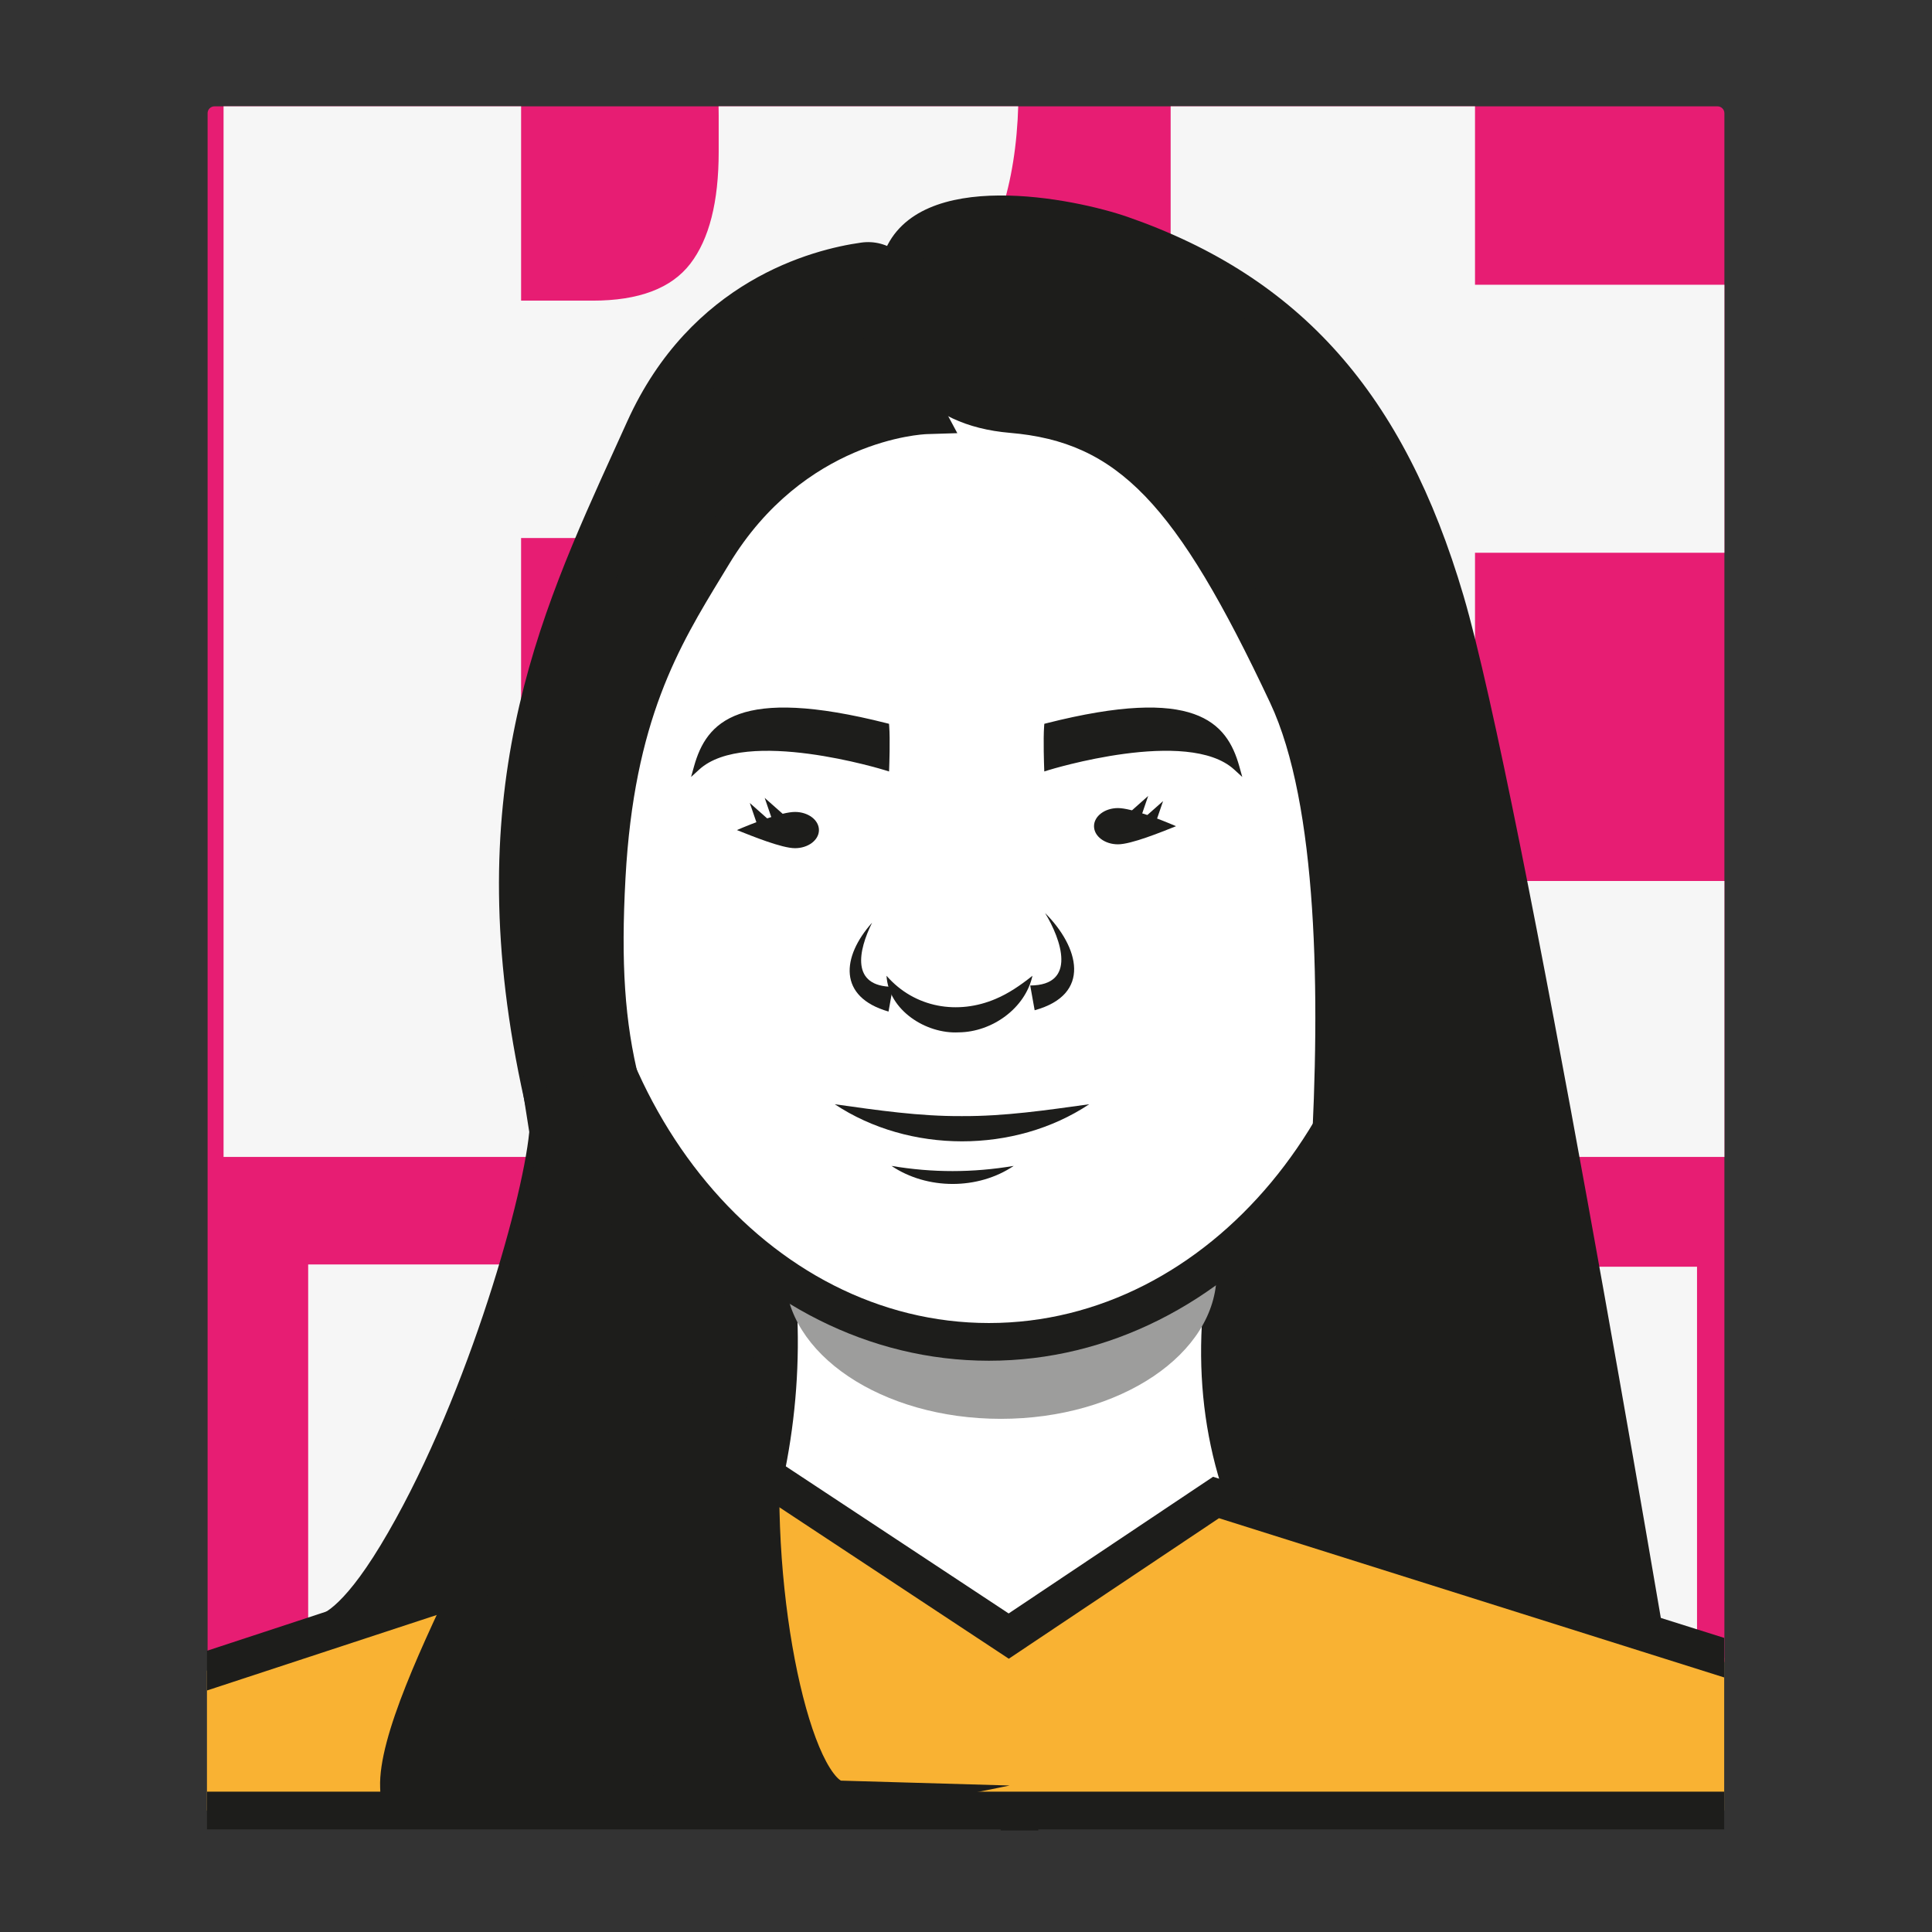
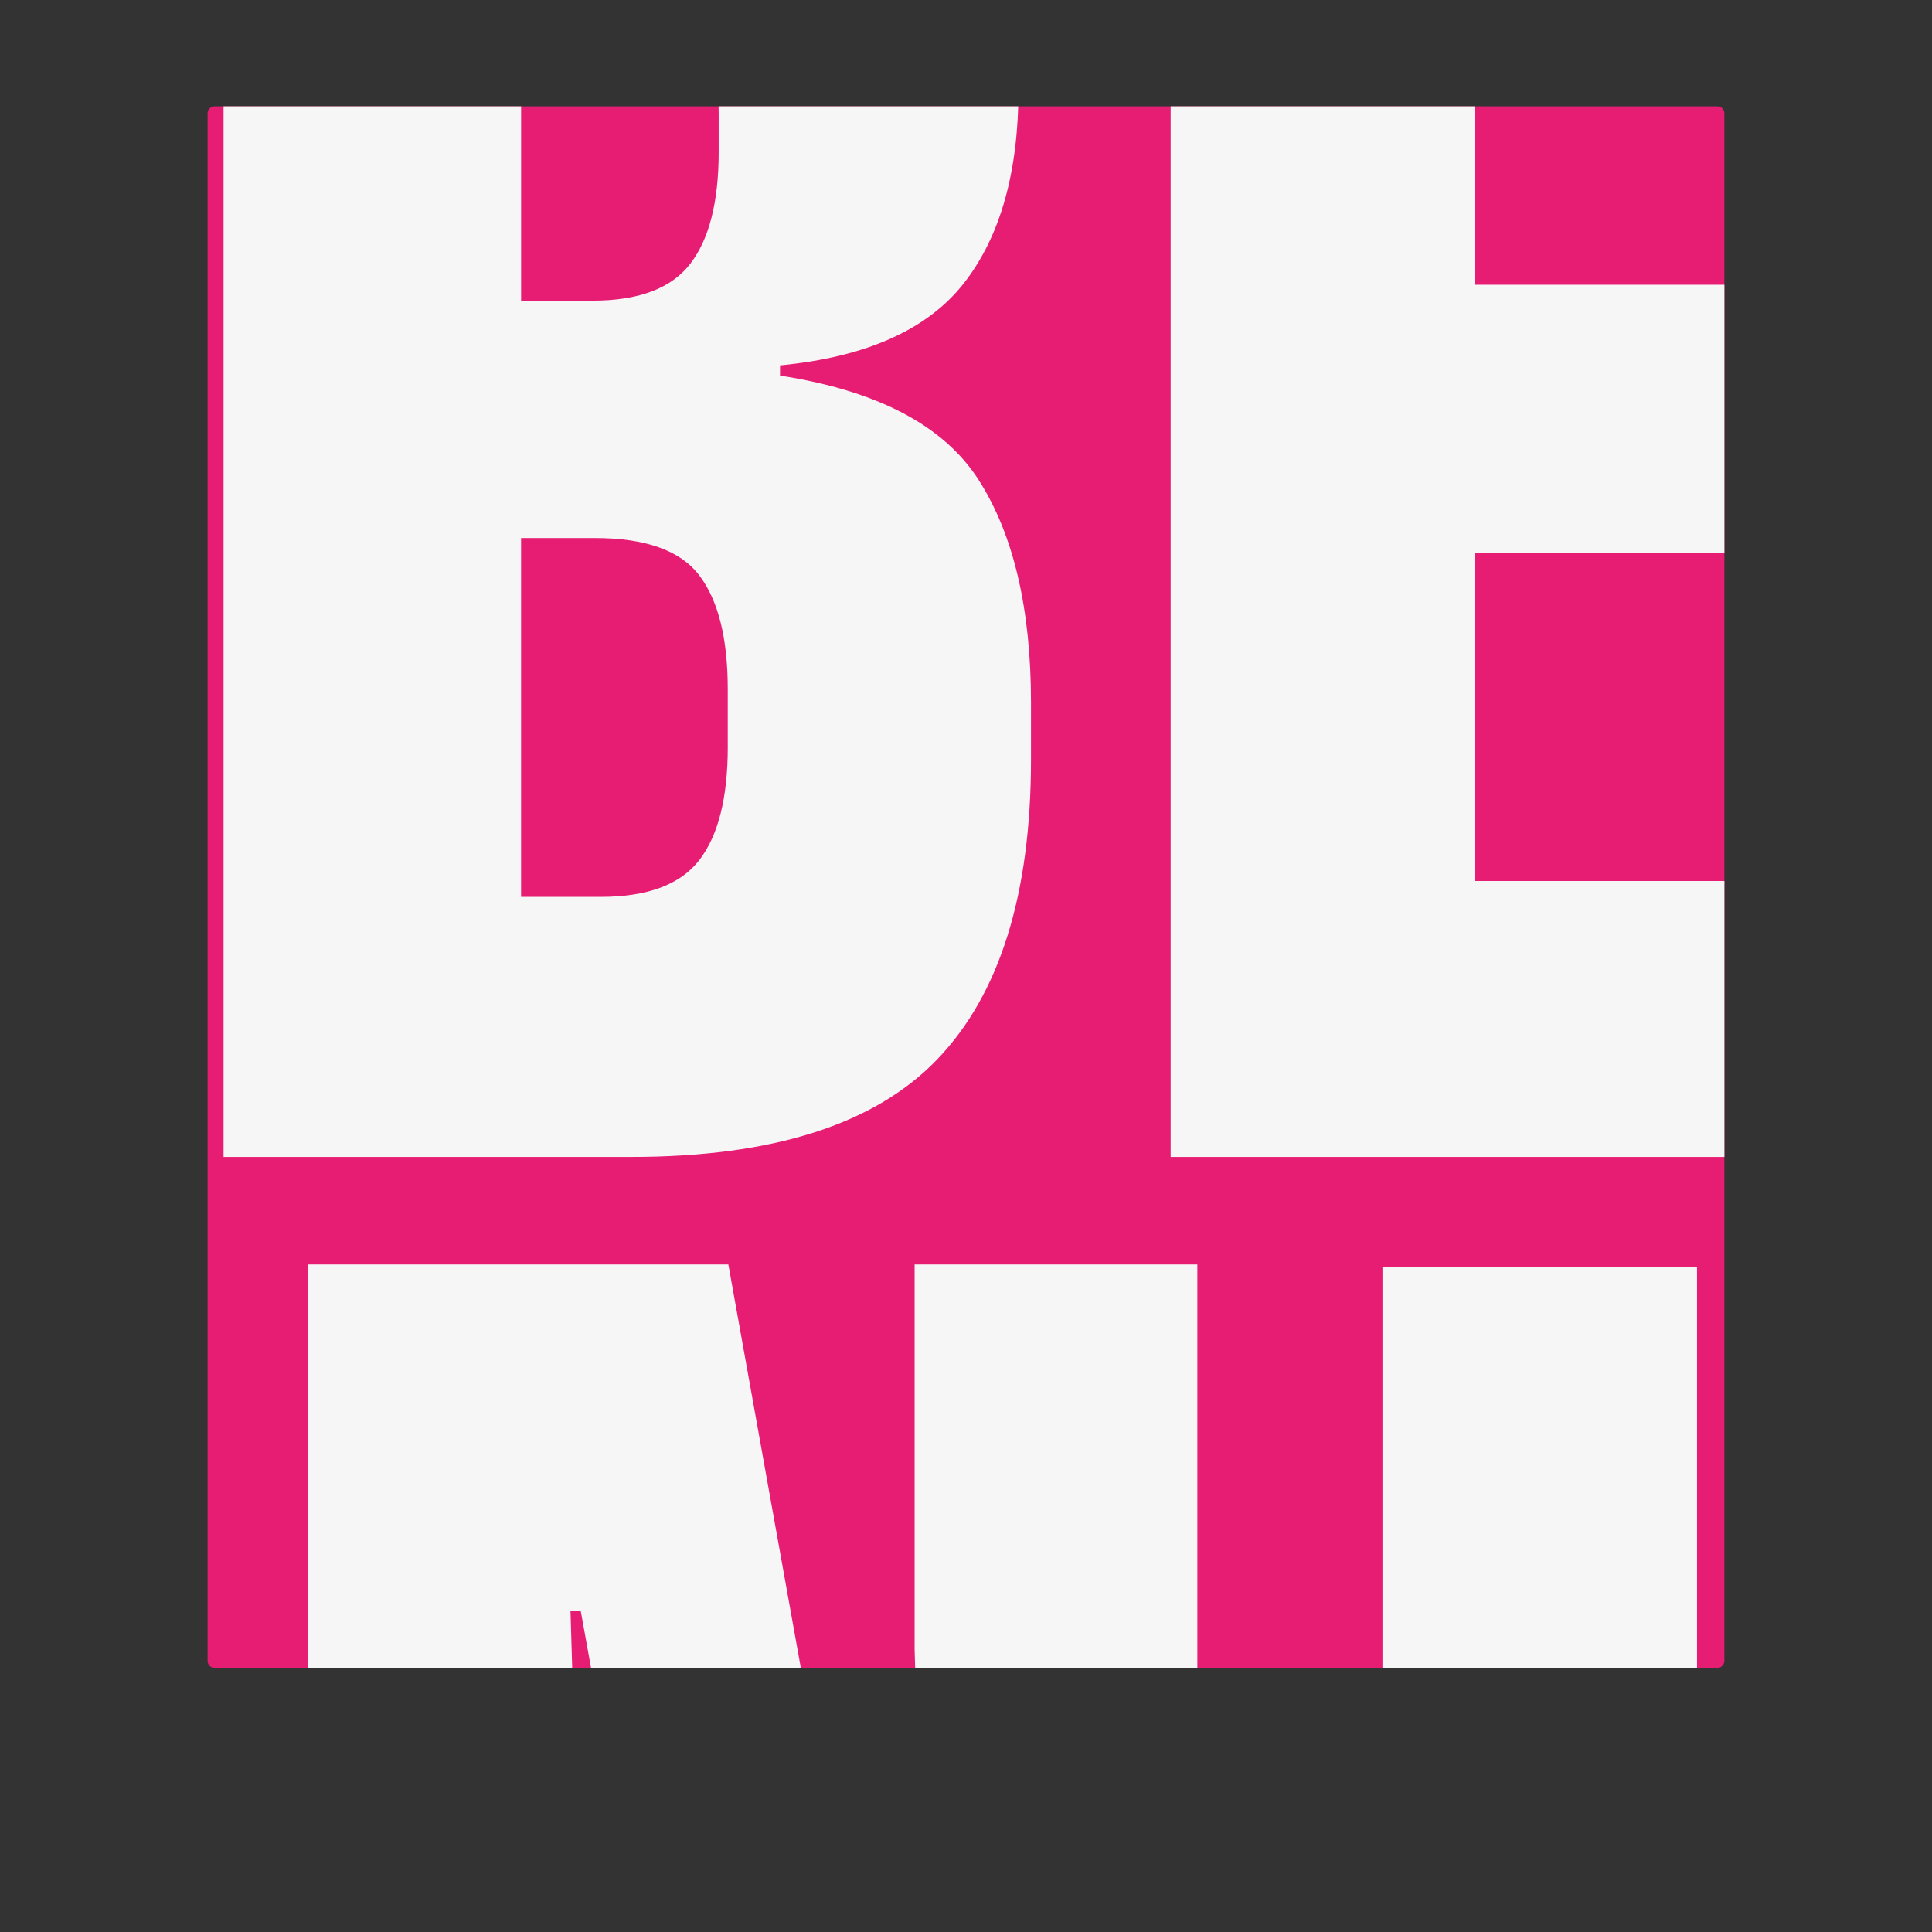
<svg xmlns="http://www.w3.org/2000/svg" xmlns:xlink="http://www.w3.org/1999/xlink" version="1.1" id="Capa_1" x="0px" y="0px" viewBox="0 0 1080 1080" style="enable-background:new 0 0 1080 1080;" xml:space="preserve">
  <rect x="0" y="0" width="1080" height="1080" fill="#333333" stroke="none" />
  <style type="text/css">
	.st0{fill:url(#SVGID_1_);}
	.st1{clip-path:url(#SVGID_00000124847310536439408590000001235254484512457609_);}
	.st2{fill:#F6F6F6;}
	
		.st3{clip-path:url(#SVGID_00000009588586926041930840000002666137987237804685_);fill:#FFFFFF;stroke:#1D1D1B;stroke-width:5.422;stroke-miterlimit:10;}
	.st4{clip-path:url(#SVGID_00000009588586926041930840000002666137987237804685_);fill:#C6C6C6;}
	
		.st5{clip-path:url(#SVGID_00000009588586926041930840000002666137987237804685_);fill:#575756;stroke:#1D1D1B;stroke-width:5.847;stroke-miterlimit:10;}
	.st6{clip-path:url(#SVGID_00000009588586926041930840000002666137987237804685_);}
	.st7{fill:#FFFFFF;stroke:#1D1D1B;stroke-width:5.847;stroke-miterlimit:10;}
	.st8{fill:#1D1D1B;stroke:#1D1D1B;stroke-width:5.847;stroke-miterlimit:10;}
	.st9{fill:#FFFFFF;stroke:#1D1D1B;stroke-width:5.576;stroke-miterlimit:10;}
	.st10{fill:none;stroke:#1D1D1B;stroke-width:3.898;stroke-miterlimit:10;}
	.st11{fill:#1D1D1B;}
	.st12{fill:none;stroke:#1D1D1B;stroke-width:5.847;stroke-miterlimit:10;}
	.st13{fill:#FCD300;}
	.st14{fill:none;stroke:#EA5B0C;stroke-width:0.684;stroke-miterlimit:10;}
	.st15{fill:url(#SVGID_00000057111683889716501850000001214166251269362874_);}
	.st16{opacity:0.45;}
	.st17{clip-path:url(#SVGID_00000087387358658131549300000015086058831967410342_);}
	.st18{clip-path:url(#SVGID_00000029006951385391932200000004844861720954107051_);}
	.st19{fill:#C6C6C6;}
	.st20{fill:#1D1D1B;stroke:#1D1D1B;stroke-width:1.949;stroke-miterlimit:10;}
	.st21{fill:#FFFFFF;}
	.st22{clip-path:url(#SVGID_00000029006951385391932200000004844861720954107051_);fill:#36A9E1;}
	.st23{clip-path:url(#SVGID_00000029006951385391932200000004844861720954107051_);fill:#7FCFEF;}
	
		.st24{clip-path:url(#SVGID_00000029006951385391932200000004844861720954107051_);fill:none;stroke:#1D1D1B;stroke-width:5.847;stroke-miterlimit:10;}
	.st25{fill:none;stroke:#FFDE00;stroke-width:0.684;stroke-miterlimit:10;}
	.st26{fill:#95C11F;}
	.st27{clip-path:url(#SVGID_00000139975493077793720290000017206572607812845697_);}
	.st28{clip-path:url(#SVGID_00000093171889924720854220000005852680060016391824_);}
	.st29{fill:#FFFFFF;stroke:#1D1D1B;stroke-width:3.898;stroke-miterlimit:10;}
	.st30{fill:none;stroke:#1D1D1B;stroke-width:5.067;stroke-miterlimit:10;}
	.st31{fill:none;stroke:#1D1D1B;stroke-width:0.974;stroke-miterlimit:10;}
	
		.st32{clip-path:url(#SVGID_00000093171889924720854220000005852680060016391824_);fill:#1D1D1B;stroke:#1D1D1B;stroke-width:5.847;stroke-miterlimit:10;}
	
		.st33{clip-path:url(#SVGID_00000093171889924720854220000005852680060016391824_);fill:#DADADA;stroke:#1D1D1B;stroke-width:5.847;stroke-miterlimit:10;}
	
		.st34{clip-path:url(#SVGID_00000093171889924720854220000005852680060016391824_);fill:none;stroke:#1D1D1B;stroke-width:3.898;stroke-miterlimit:10;}
	.st35{fill:#E30613;}
	.st36{clip-path:url(#SVGID_00000176742626974877210720000004216716624473754765_);}
	.st37{clip-path:url(#SVGID_00000180333993170893133390000010723966384296309392_);}
	
		.st38{clip-path:url(#SVGID_00000180333993170893133390000010723966384296309392_);fill:#CA9E67;stroke:#1D1D1B;stroke-width:5.847;stroke-miterlimit:10;}
	
		.st39{clip-path:url(#SVGID_00000180333993170893133390000010723966384296309392_);fill:none;stroke:#1D1D1B;stroke-width:5.847;stroke-miterlimit:10;}
	.st40{fill:none;stroke:#E30613;stroke-width:0.684;stroke-miterlimit:10;}
	.st41{fill:#E71D73;}
	.st42{clip-path:url(#SVGID_00000012443682467696257420000013163309741468301241_);}
	
		.st43{clip-path:url(#SVGID_00000029727576625983917930000007028542246801377199_);fill:#1D1D1B;stroke:#1D1D1B;stroke-width:5.847;stroke-miterlimit:10;}
	
		.st44{clip-path:url(#SVGID_00000029727576625983917930000007028542246801377199_);fill:none;stroke:#1D1D1B;stroke-width:5.847;stroke-miterlimit:10;}
	.st45{clip-path:url(#SVGID_00000029727576625983917930000007028542246801377199_);}
	.st46{fill:#9D9D9C;}
	.st47{fill:#1D1D1B;stroke:#1D1D1B;stroke-width:0.974;stroke-miterlimit:10;}
	
		.st48{clip-path:url(#SVGID_00000029727576625983917930000007028542246801377199_);fill:#F9B233;stroke:#1D1D1B;stroke-width:5.847;stroke-miterlimit:10;}
	.st49{fill:none;stroke:#E71D73;stroke-width:0.684;stroke-miterlimit:10;}
	.st50{fill:#009FE3;}
	.st51{opacity:0.7;}
	.st52{clip-path:url(#SVGID_00000045583136879458865180000005045198730056499879_);}
	
		.st53{clip-path:url(#SVGID_00000036972421159395951460000001473636475682819506_);fill:none;stroke:#1D1D1B;stroke-width:5.847;stroke-miterlimit:10;}
	
		.st54{clip-path:url(#SVGID_00000036972421159395951460000001473636475682819506_);fill:#FFFFFF;stroke:#1D1D1B;stroke-width:5.847;stroke-miterlimit:10;}
	.st55{clip-path:url(#SVGID_00000036972421159395951460000001473636475682819506_);fill:#C6C6C6;}
	
		.st56{clip-path:url(#SVGID_00000036972421159395951460000001473636475682819506_);fill:#1D1D1B;stroke:#1D1D1B;stroke-width:5.847;stroke-miterlimit:10;}
	.st57{clip-path:url(#SVGID_00000036972421159395951460000001473636475682819506_);}
	.st58{clip-path:url(#SVGID_00000036972421159395951460000001473636475682819506_);fill:#1D1D1B;}
	
		.st59{clip-path:url(#SVGID_00000036972421159395951460000001473636475682819506_);fill:#006633;stroke:#1D1D1B;stroke-width:5.847;stroke-miterlimit:10;}
	.st60{fill:none;stroke:#009FE3;stroke-width:0.684;stroke-miterlimit:10;}
	.st61{fill:#CA9E67;}
	.st62{clip-path:url(#SVGID_00000143581987282661330610000014062258320573498505_);}
	.st63{clip-path:url(#SVGID_00000088109365404169061280000006646088742324657808_);}
	.st64{fill:#3C3C3B;stroke:#1D1D1B;stroke-width:5.847;stroke-miterlimit:10;}
	.st65{fill:none;stroke:#CA9E67;stroke-width:0.684;stroke-miterlimit:10;}
	.st66{fill:#EDBDDB;}
	.st67{clip-path:url(#SVGID_00000129890056292835400930000018296177526814788284_);}
	
		.st68{clip-path:url(#SVGID_00000170997274541517436290000010263726396464680090_);fill:none;stroke:#1D1D1B;stroke-width:5.847;stroke-miterlimit:10;}
	.st69{clip-path:url(#SVGID_00000170997274541517436290000010263726396464680090_);}
	.st70{fill:none;stroke:#FFDE00;stroke-width:5.847;stroke-miterlimit:10;}
	.st71{fill:#1D1D1B;stroke:#1D1D1B;stroke-width:3.898;stroke-miterlimit:10;}
	
		.st72{clip-path:url(#SVGID_00000170997274541517436290000010263726396464680090_);fill:#FFDE00;stroke:#1D1D1B;stroke-width:5.847;stroke-miterlimit:10;}
	
		.st73{clip-path:url(#SVGID_00000170997274541517436290000010263726396464680090_);fill:#1D1D1B;stroke:#1D1D1B;stroke-width:5.847;stroke-miterlimit:10;}
	.st74{clip-path:url(#SVGID_00000110454419765258162400000001851566102642094217_);}
	.st75{fill:#CCCCCC;}
	.st76{clip-path:url(#SVGID_00000171718517773967575940000012974352482492748196_);}
	.st77{fill:#36A9E1;}
	.st78{clip-path:url(#SVGID_00000124142550110054452170000012414770658734046634_);}
	.st79{clip-path:url(#SVGID_00000112596259888028591250000000737095226586399619_);}
	.st80{clip-path:url(#SVGID_00000112596259888028591250000000737095226586399619_);fill:#C6C6C6;}
	.st81{fill:#575756;}
	.st82{clip-path:url(#SVGID_00000105423866560745263740000012665267535680764307_);}
	.st83{clip-path:url(#SVGID_00000105423866560745263740000012665267535680764307_);fill:#C6C6C6;}
	.st84{fill:#B3B3B3;}
	.st85{clip-path:url(#SVGID_00000162312556419004808930000008806798460260979844_);}
	.st86{clip-path:url(#SVGID_00000165193150654167602220000011398441747219758510_);}
	.st87{clip-path:url(#SVGID_00000018937008705191825730000009496045341858662839_);fill:#F9B233;}
	.st88{clip-path:url(#SVGID_00000018937008705191825730000009496045341858662839_);fill:#F9B332;}
	.st89{clip-path:url(#SVGID_00000018937008705191825730000009496045341858662839_);fill:#F9B331;}
	.st90{clip-path:url(#SVGID_00000018937008705191825730000009496045341858662839_);fill:#F9B430;}
	.st91{clip-path:url(#SVGID_00000018937008705191825730000009496045341858662839_);fill:#F9B52F;}
	.st92{clip-path:url(#SVGID_00000018937008705191825730000009496045341858662839_);fill:#F9B52E;}
	.st93{clip-path:url(#SVGID_00000018937008705191825730000009496045341858662839_);fill:#F9B62D;}
	.st94{clip-path:url(#SVGID_00000018937008705191825730000009496045341858662839_);fill:#F9B72C;}
	.st95{clip-path:url(#SVGID_00000018937008705191825730000009496045341858662839_);fill:#F9B72B;}
	.st96{clip-path:url(#SVGID_00000018937008705191825730000009496045341858662839_);fill:#FAB82A;}
	.st97{clip-path:url(#SVGID_00000018937008705191825730000009496045341858662839_);fill:#FAB929;}
	.st98{clip-path:url(#SVGID_00000018937008705191825730000009496045341858662839_);fill:#FAB928;}
	.st99{clip-path:url(#SVGID_00000018937008705191825730000009496045341858662839_);fill:#FABA27;}
	.st100{clip-path:url(#SVGID_00000018937008705191825730000009496045341858662839_);fill:#FABB26;}
	.st101{clip-path:url(#SVGID_00000018937008705191825730000009496045341858662839_);fill:#FABB25;}
	.st102{clip-path:url(#SVGID_00000018937008705191825730000009496045341858662839_);fill:#FABC24;}
	.st103{clip-path:url(#SVGID_00000018937008705191825730000009496045341858662839_);fill:#FABD23;}
	.st104{clip-path:url(#SVGID_00000018937008705191825730000009496045341858662839_);fill:#FABD22;}
	.st105{clip-path:url(#SVGID_00000018937008705191825730000009496045341858662839_);fill:#FABE21;}
	.st106{clip-path:url(#SVGID_00000018937008705191825730000009496045341858662839_);fill:#FABF20;}
	.st107{clip-path:url(#SVGID_00000018937008705191825730000009496045341858662839_);fill:#FABF1F;}
	.st108{clip-path:url(#SVGID_00000018937008705191825730000009496045341858662839_);fill:#FAC01E;}
	.st109{clip-path:url(#SVGID_00000018937008705191825730000009496045341858662839_);fill:#FAC11D;}
	.st110{clip-path:url(#SVGID_00000018937008705191825730000009496045341858662839_);fill:#FAC11C;}
	.st111{clip-path:url(#SVGID_00000018937008705191825730000009496045341858662839_);fill:#FAC21B;}
	.st112{clip-path:url(#SVGID_00000018937008705191825730000009496045341858662839_);fill:#FBC31A;}
	.st113{clip-path:url(#SVGID_00000018937008705191825730000009496045341858662839_);fill:#FBC318;}
	.st114{clip-path:url(#SVGID_00000018937008705191825730000009496045341858662839_);fill:#FBC417;}
	.st115{clip-path:url(#SVGID_00000018937008705191825730000009496045341858662839_);fill:#FBC416;}
	.st116{clip-path:url(#SVGID_00000018937008705191825730000009496045341858662839_);fill:#FBC515;}
	.st117{clip-path:url(#SVGID_00000018937008705191825730000009496045341858662839_);fill:#FBC614;}
	.st118{clip-path:url(#SVGID_00000018937008705191825730000009496045341858662839_);fill:#FBC613;}
	.st119{clip-path:url(#SVGID_00000018937008705191825730000009496045341858662839_);fill:#FBC712;}
	.st120{clip-path:url(#SVGID_00000018937008705191825730000009496045341858662839_);fill:#FBC811;}
	.st121{clip-path:url(#SVGID_00000018937008705191825730000009496045341858662839_);fill:#FBC810;}
	.st122{clip-path:url(#SVGID_00000018937008705191825730000009496045341858662839_);fill:#FBC90F;}
	.st123{clip-path:url(#SVGID_00000018937008705191825730000009496045341858662839_);fill:#FBCA0E;}
	.st124{clip-path:url(#SVGID_00000018937008705191825730000009496045341858662839_);fill:#FBCA0D;}
	.st125{clip-path:url(#SVGID_00000018937008705191825730000009496045341858662839_);fill:#FBCB0C;}
	.st126{clip-path:url(#SVGID_00000018937008705191825730000009496045341858662839_);fill:#FBCC0B;}
	.st127{clip-path:url(#SVGID_00000018937008705191825730000009496045341858662839_);fill:#FBCC0A;}
	.st128{clip-path:url(#SVGID_00000018937008705191825730000009496045341858662839_);fill:#FBCD09;}
	.st129{clip-path:url(#SVGID_00000018937008705191825730000009496045341858662839_);fill:#FCCE08;}
	.st130{clip-path:url(#SVGID_00000018937008705191825730000009496045341858662839_);fill:#FCCE07;}
	.st131{clip-path:url(#SVGID_00000018937008705191825730000009496045341858662839_);fill:#FCCF06;}
	.st132{clip-path:url(#SVGID_00000018937008705191825730000009496045341858662839_);fill:#FCD005;}
	.st133{clip-path:url(#SVGID_00000018937008705191825730000009496045341858662839_);fill:#FCD004;}
	.st134{clip-path:url(#SVGID_00000018937008705191825730000009496045341858662839_);fill:#FCD103;}
	.st135{clip-path:url(#SVGID_00000018937008705191825730000009496045341858662839_);fill:#FCD202;}
	.st136{clip-path:url(#SVGID_00000018937008705191825730000009496045341858662839_);fill:#FCD201;}
	.st137{clip-path:url(#SVGID_00000018937008705191825730000009496045341858662839_);fill:#FCD300;}
	.st138{clip-path:url(#SVGID_00000105403968323030451220000001383591526858825877_);}
	.st139{clip-path:url(#SVGID_00000076599691940930839540000010808899561385119908_);}
	.st140{fill:#7FCFEF;}
	.st141{clip-path:url(#SVGID_00000158021506975033788820000018131447720469068204_);}
	.st142{clip-path:url(#SVGID_00000013902470870449519850000017223327718575581316_);}
	.st143{clip-path:url(#SVGID_00000111164982725431315800000005536196948030968710_);}
	.st144{clip-path:url(#SVGID_00000011740382698107668660000012419877457003012741_);}
	.st145{clip-path:url(#SVGID_00000087386164785082176970000014630762084804464558_);}
	.st146{clip-path:url(#SVGID_00000130644477187089031880000003239482554352360893_);}
	.st147{fill:#F9B233;}
	.st148{clip-path:url(#SVGID_00000018230669228353257850000000288778578665584045_);}
	.st149{clip-path:url(#SVGID_00000138540579579875187630000017693940368760584116_);}
	.st150{fill:#006633;}
	.st151{clip-path:url(#SVGID_00000168822065462549979660000013726405992211638147_);}
	.st152{clip-path:url(#SVGID_00000044856265891885454740000013982762200562837939_);}
	.st153{clip-path:url(#SVGID_00000051366667022330306560000005463512531406263222_);}
	.st154{fill:#808080;}
	.st155{clip-path:url(#SVGID_00000071559627590137160200000003396054629813157764_);}
	.st156{clip-path:url(#SVGID_00000067206407298233562910000011686215459609069467_);}
	.st157{clip-path:url(#SVGID_00000170260848084740123630000017212949903895623590_);}
	.st158{fill:#3C3C3B;}
	.st159{clip-path:url(#SVGID_00000048469826841435797720000014201196526441255613_);}
	.st160{clip-path:url(#SVGID_00000070085001340330755300000010580562184031234222_);}
	.st161{clip-path:url(#SVGID_00000061429306560306890900000014889382736692312221_);}
	.st162{fill:#FFDE00;}
	.st163{fill:#1D1D1B;stroke:#1D1D1B;stroke-width:6.049;stroke-miterlimit:10;}
	.st164{fill:#1D1D1B;stroke:#1D1D1B;stroke-width:7.561;stroke-miterlimit:10;}
	.st165{fill:#FFFFFF;stroke:#1D1D1B;stroke-width:7.304;stroke-miterlimit:10;}
	.st166{fill:#FFFFFF;stroke:#1D1D1B;stroke-width:7.561;stroke-miterlimit:10;}
	.st167{fill:none;stroke:#1D1D1B;stroke-width:7.561;stroke-miterlimit:10;}
	.st168{fill:#706F6F;stroke:#1D1D1B;stroke-width:6.713;stroke-miterlimit:10;}
	.st169{fill:none;stroke:#1D1D1B;stroke-width:6.713;stroke-miterlimit:10;}
	.st170{fill:#FFFFFF;stroke:#1D1D1B;stroke-width:5.595;stroke-miterlimit:10;}
	.st171{clip-path:url(#SVGID_00000027568602070742450190000000664498069654152126_);}
	.st172{clip-path:url(#SVGID_00000031894153321903371970000009254955349924478125_);}
	.st173{clip-path:url(#SVGID_00000099624070826886172500000002928240274848787133_);}
	.st174{fill:#DADADA;}
	.st175{clip-path:url(#SVGID_00000049906612514410113420000013960214277611869879_);}
	.st176{clip-path:url(#SVGID_00000127017204277538234350000009229847095978099124_);}
	.st177{clip-path:url(#SVGID_00000000905578032773055660000007663488353728471183_);}
	.st178{clip-path:url(#SVGID_00000054243775510798130070000012610894917612126112_);}
	.st179{clip-path:url(#SVGID_00000157999550782950990760000004676922292660243642_);}
	.st180{fill:#8D4BC6;}
	.st181{clip-path:url(#SVGID_00000031193963422670614280000001636483977807486644_);}
	.st182{clip-path:url(#SVGID_00000131359930906869488110000000523224289280209327_);}
	.st183{fill:#706F6F;}
</style>
  <g>
    <g>
      <defs>
        <path id="SVGID_00000048461631145379946800000007356070535012881584_" d="M964.92-154.15H115.02v-951.61     c0-2.59,2.1-4.69,4.69-4.69h840.52c2.59,0,4.69,2.1,4.69,4.69V-154.15z" />
      </defs>
      <clipPath id="SVGID_00000024691140552942968170000006238664679729022398_">
        <use xlink:href="#SVGID_00000048461631145379946800000007356070535012881584_" style="overflow:visible;" />
      </clipPath>
      <g style="clip-path:url(#SVGID_00000024691140552942968170000006238664679729022398_);">
        <g>
          <polygon class="st2" points="392.43,-95.99 533.39,-95.99 533.39,-211.1 392.43,-211.1 392.43,-342.8 537.78,-342.8       537.78,-459.86 392.43,-459.86 348.04,-459.86 261.71,-459.86 261.71,163.49 348.53,163.49 392.43,163.49 538.27,163.49       538.27,44.97 392.43,44.97     " />
        </g>
        <g>
          <polygon class="st2" points="738.73,-459.86 604.1,-459.86 604.1,163.49 690.93,163.49 738.73,163.49 865.05,163.49       865.05,43.02 738.73,43.02     " />
        </g>
      </g>
    </g>
  </g>
  <g>
    <path class="st41" d="M960.09,932.33H119.91c-2.13,0-3.86-1.73-3.86-3.86V63.3c0-2.13,1.73-3.86,3.86-3.86h840.18   c2.13,0,3.86,1.73,3.86,3.86v865.16C963.95,930.6,962.22,932.33,960.09,932.33z" />
    <g>
      <defs>
        <path id="SVGID_00000013872110549878822640000014061227529724346257_" d="M960.09,932.33H119.91c-2.13,0-3.86-1.73-3.86-3.86     V63.3c0-2.13,1.73-3.86,3.86-3.86h840.18c2.13,0,3.86,1.73,3.86,3.86v865.16C963.95,930.6,962.22,932.33,960.09,932.33z" />
      </defs>
      <clipPath id="SVGID_00000167379769724188337460000016310969647252687756_">
        <use xlink:href="#SVGID_00000013872110549878822640000014061227529724346257_" style="overflow:visible;" />
      </clipPath>
      <g style="clip-path:url(#SVGID_00000167379769724188337460000016310969647252687756_);">
        <g>
          <path class="st2" d="M291.29,646.73h61.58c79.14,0,136.17-18.19,171.09-54.59c34.91-36.4,52.37-92.26,52.37-167.6V392.8      c0-52.47-9.74-93.95-29.2-124.43c-19.47-30.47-56.5-49.93-111.09-58.41v-5.71c48.25-4.65,82.52-20,102.84-46.02      s30.47-62.11,30.47-108.24V29.05c0-62.21-18.2-110.03-54.59-143.47c-36.4-33.43-95.02-50.15-175.85-50.15h-47.61h-48.88H124.97      v811.3H249.4H291.29z M406.83,417.56c0,28.36-5.3,49.42-15.87,63.17c-10.58,13.76-28.99,20.63-55.23,20.63h-44.44V300.75h41.26      c28.35,0,47.82,6.98,58.4,20.95c10.57,13.97,15.87,35.14,15.87,63.48V417.56z M333.19-20.47c24.54,0,42.11,6.88,52.69,20.63      c10.57,13.76,15.87,35.23,15.87,64.43v20.31c0,27.93-5.3,48.78-15.87,62.53c-10.58,13.76-28.78,20.63-54.59,20.63h-39.99V-20.47      H333.19z" />
        </g>
        <g>
          <polygon class="st2" points="824.54,492.47 824.54,309 1008,309 1008,159.18 824.54,159.18 824.54,-12.22 1013.71,-12.22       1013.71,-164.58 824.54,-164.58 766.77,-164.58 654.4,-164.58 654.4,646.73 767.4,646.73 824.54,646.73 1014.35,646.73       1014.35,492.47     " />
        </g>
        <g>
          <polygon class="st2" points="511.27,922.04 523.33,1318.17 516.98,1318.17 407.15,706.84 172.27,706.84 172.27,1519.41       330.97,1519.41 330.97,1304.21 318.91,900.46 324.63,900.46 436.35,1519.41 669.33,1519.41 669.33,706.84 511.27,706.84     " />
        </g>
        <g>
          <rect x="772.8" y="708.11" class="st2" width="175.85" height="811.3" />
        </g>
      </g>
    </g>
    <g>
      <defs>
        <path id="SVGID_00000089538735222180798700000012415501332871524238_" d="M960.09,932.33H119.91c-2.13,0-3.86-1.73-3.86-3.86     V63.3c0-2.13,1.73-3.86,3.86-3.86h840.18c2.13,0,3.86,1.73,3.86,3.86v865.16C963.95,930.6,962.22,932.33,960.09,932.33z" />
      </defs>
      <clipPath id="SVGID_00000097485128710310198230000001118932961059381687_">
        <use xlink:href="#SVGID_00000089538735222180798700000012415501332871524238_" style="overflow:visible;" />
      </clipPath>
    </g>
    <g>
      <defs>
-         <rect id="SVGID_00000054243089899248103720000012484351630836918417_" x="115.69" y="27.44" width="848.14" height="995.8" />
-       </defs>
+         </defs>
      <clipPath id="SVGID_00000178163685984187293700000010276036174403442361_">
        <use xlink:href="#SVGID_00000054243089899248103720000012484351630836918417_" style="overflow:visible;" />
      </clipPath>
      <g style="clip-path:url(#SVGID_00000178163685984187293700000010276036174403442361_);">
-         <path class="st11" d="M303.3,612.33c22.75,21.94-74.14,299.96-126.56,301.51c131.66,4.27,166.22-50.04,166.22-50.04L303.3,612.33     z" />
        <path class="st11" d="M191.23,924.62c-4.81,0-9.75-0.08-14.83-0.24l0.03-21.08c2.11-0.06,13.78-2.26,36.32-39.5     c45.97-75.96,79.14-190.33,83.11-231.01l-7.87-49.88l22.63,21.83c4,3.86,7.44,10.44,6.47,27.34L354,866.09l-2.14,3.36     C350.37,871.79,315.26,924.62,191.23,924.62z M305.27,692.54c-6.98,25.49-16.63,54.56-27.51,82.71     c-15.09,39.04-40.24,96.87-67.08,127.8c80.53-4.1,112.82-32.99,121.14-42.2L305.27,692.54z" />
      </g>
      <g style="clip-path:url(#SVGID_00000178163685984187293700000010276036174403442361_);">
        <rect x="559.35" y="977.46" class="st11" width="21.09" height="108.32" />
      </g>
      <g style="clip-path:url(#SVGID_00000178163685984187293700000010276036174403442361_);">
        <g>
-           <path class="st11" d="M746.22,590.97c0,0-136.63,152.92-108.07,257.93c1.03,14.27,28.56,85.81,28.56,85.81h239.58      c0,0-53.01-35.85-34.66-134.74C889.96,712.29,794.13,608.3,746.22,590.97z" />
          <path class="st11" d="M940.69,945.25H659.46l-2.6-6.76c-4.58-11.89-27.03-70.83-29.12-87.67      c-28.8-109.21,104.89-260.47,110.61-266.87l4.75-5.32l6.7,2.42c55.31,20.01,151.27,129.62,132.13,221.07      c-16.85,90.81,29.77,123.53,30.25,123.85L940.69,945.25z M673.96,924.16h207.78c-15.3-21.12-32.6-60.94-20.5-126.12      c16.22-77.52-66.86-171.96-112.06-194.32c-23.75,28.28-124.6,155.13-100.87,242.41l0.27,0.99l0.07,1.02      C649.25,856.25,663.03,895.32,673.96,924.16z" />
        </g>
        <g>
          <path class="st11" d="M449.47,755.98C460.63,855,427.16,934.7,427.16,934.7H273.75c-1.39-37.44,2.79-69.95,15.61-104.81      c11.48-31.21,25.66-130.6,17.69-196.11c-0.93-7.67-2.17-14.87-3.75-21.45C264.51,438,314.19,341.77,360.21,239.96      c33.04-73.1,95.69-90.12,122.65-93.9c9.4-1.32,18.04,5.37,19.23,14.79l4.85,38.4c1.25,9.91-6.22,18.78-16.21,19.2      c-11.13,0.47-36.52,3.94-53.53,15.69" />
          <path class="st11" d="M434.16,945.25H263.59l-0.38-10.15c-1.51-40.6,3.5-74.17,16.25-108.84      c10.66-28.99,24.89-127.34,17.12-191.2c-0.91-7.46-2.1-14.27-3.53-20.26c-37.75-169.66,7.36-268.81,50.99-364.71      c2.19-4.82,4.39-9.64,6.57-14.47c35.56-78.67,103.31-96.14,130.79-100c7.33-1.04,14.62,0.88,20.51,5.39      c5.93,4.53,9.71,11.11,10.65,18.52l4.86,38.4c0.97,7.65-1.33,15.41-6.31,21.3c-4.97,5.88-12.23,9.44-19.92,9.76      c-11.05,0.46-33.6,3.9-47.97,13.84l-11.99-17.35c22.57-15.59,55.41-17.4,59.08-17.56c2.49-0.1,4.01-1.49,4.7-2.3      c0.69-0.82,1.8-2.56,1.49-5.04l-4.86-38.4c-0.22-1.76-1.12-3.33-2.53-4.41c-1.38-1.05-3.07-1.51-4.77-1.26      c-24.02,3.37-83.26,18.68-114.51,87.8c-2.19,4.85-4.39,9.69-6.59,14.52c-44.13,97-85.82,188.62-49.64,351.22      c1.59,6.59,2.92,14.21,3.92,22.47c7.9,64.9-5.64,166.69-18.26,201.03c-10.69,29.06-15.47,57.39-15.2,90.63h135.81      c7.31-20.57,28.05-87.83,19.13-167l20.95-2.36c11.33,100.59-21.66,180.63-23.07,183.99L434.16,945.25z" />
        </g>
        <g>
          <path class="st21" d="M700.8,849.04L555.08,951.02L421.46,849.04c18.74-65.95,18.74-131.89,0-197.84H700.8      C675.58,724.56,675.58,790.51,700.8,849.04z" />
-           <path class="st11" d="M554.81,964.08L409.35,853.07l1.96-6.91c18.11-63.73,18.11-128.35,0-192.07l-3.81-13.42h308.08l-4.8,13.97      c-24.23,70.46-24.33,134.46-0.29,190.23l3.4,7.89L554.81,964.08z M433.51,844.97l121.85,93l132.5-92.73      c-21.39-54.99-21.91-116.61-1.55-183.49H435.16C450.14,722.62,449.59,784.15,433.51,844.97z" />
        </g>
        <g>
          <ellipse class="st46" cx="559.48" cy="712.04" rx="120.6" ry="81.1" />
        </g>
        <g>
          <ellipse class="st21" cx="552.81" cy="471.43" rx="233.8" ry="278.69" />
          <path class="st11" d="M552.81,760.66c-134.73,0-244.34-129.75-244.34-289.23S418.09,182.2,552.81,182.2      s244.34,129.75,244.34,289.23S687.54,760.66,552.81,760.66z M552.81,203.28c-123.1,0-223.25,120.29-223.25,268.15      s100.15,268.15,223.25,268.15c123.1,0,223.25-120.29,223.25-268.15S675.91,203.28,552.81,203.28z" />
        </g>
        <g>
          <path class="st11" d="M481.15,163.76l36.67,68.36c0,0-73.6,2.28-119.25,77.71c-25.45,42.06-54.19,84.62-59.44,180.33      c-5.25,95.72,8.52,133.69,51.15,225.67c0,0-106.99-50.2-86.99-288.39C309.24,390.07,374.7,139.27,481.15,163.76z" />
          <path class="st11" d="M412.03,737.69l-26.23-12.31c-4.64-2.18-113.39-56.11-93.02-298.81l0.09-0.77      c2.43-15.32,14.92-67.03,36.17-120.92c27.29-69.23,57.95-115.67,91.11-138.05c20.47-13.81,41.78-18.31,63.35-13.34l4.67,1.07      l46.98,87.58l-17.01,0.53c-2.75,0.1-68.62,3.33-110.55,72.63l-3.91,6.43c-24.18,39.72-49.19,80.8-54.02,169.02      c-5.24,95.61,8.8,131.36,50.18,220.66L412.03,737.69z M313.77,428.73c-11.28,135.16,18.95,207.44,45.63,244.01      c-26.87-63.29-35.14-103.71-30.79-183.15c5.12-93.51,32.72-138.84,57.07-178.83l3.88-6.38c35.31-58.36,86.06-75.6,111.78-80.68      l-27.1-50.51c-14.25-2.09-28.13,1.58-42.28,11.12C365.52,229.13,320.22,388.95,313.77,428.73z" />
        </g>
        <g>
          <path class="st11" d="M808.02,336.02c-32.96-111.86-88.48-172.58-181.08-204.8c-30.12-10.48-107.68-24.83-122.88,13.8      c-2.16,18.54-7.28,80.6,61.44,86.45c68.72,5.85,102.73,47.8,154.04,156.87c55.44,117.85,6.08,436.42,6.08,436.42      c45.27,54.97,198.98,119.97,198.98,119.97S840.98,447.88,808.02,336.02z" />
          <path class="st11" d="M938.17,961.92l-17.69-7.48c-6.37-2.69-156.62-66.66-203.01-122.98l-3-3.65l0.72-4.67      c0.49-3.16,48.23-316.73-5.2-430.32c-52.64-111.89-85.25-145.73-145.39-150.85c-24.28-2.07-42.88-10.81-55.27-25.97      c-14.02-17.16-19.32-41.46-15.75-72.2l0.16-1.36l0.5-1.28c19-48.29,106.87-30.08,136.15-19.89      c96.57,33.6,154.48,98.93,187.73,211.77l0,0c32.76,111.19,113.44,589.63,116.85,609.94L938.17,961.92z M736.75,821.53      c36.8,40.74,133.97,87.4,174.16,105.62C895.12,834.45,826.63,436.47,797.9,339l0,0c-31.56-107.1-83.72-166.26-174.43-197.82      c-31.23-10.86-96.67-20.18-109.11,6.54c-2.57,24.13,1.23,42.61,11.3,54.94c8.64,10.58,22.35,16.73,40.73,18.3      c76.71,6.53,112.18,55.53,162.69,162.89c23.75,50.48,32.1,140.48,24.81,267.5C749.27,732,739.48,802.77,736.75,821.53z" />
        </g>
        <g>
          <path class="st11" d="M585.44,428.89c0,0,78.7-24.67,105.66,0c-6.88-24.67-24.21-43.53-105.66-22.88      C584.87,413.46,585.44,428.89,585.44,428.89z" />
          <path class="st11" d="M694.44,434.33l-4.53-4.15c-25.9-23.7-103.17,0.13-103.95,0.38l-2.2,0.69l-0.08-2.3      c-0.02-0.63-0.57-15.61,0-23.08l0.1-1.26l1.22-0.31c82.95-21.02,100.82-0.83,107.79,24.12L694.44,434.33z M587.11,407.4      c-0.32,5.75-0.11,14.92,0.01,19.15c12.53-3.69,72.73-20,100.58-2.43C678.95,400.91,656.61,389.96,587.11,407.4z" />
        </g>
        <g>
          <path class="st11" d="M495.31,428.89c0,0-78.7-24.67-105.66,0c6.88-24.67,24.21-43.53,105.66-22.88      C495.89,413.46,495.31,428.89,495.31,428.89z" />
          <path class="st11" d="M386.31,434.33l1.65-5.91c6.96-24.95,24.84-45.14,107.79-24.12l1.22,0.31l0.1,1.26      c0.57,7.47,0.03,22.45,0,23.09l-0.08,2.3l-2.2-0.69c-0.78-0.24-78.05-24.08-103.95-0.38L386.31,434.33z M429.21,416.12      c26.88,0,56.12,7.99,64.42,10.43c0.12-4.23,0.33-13.4,0.01-19.15c-69.5-17.43-91.85-6.48-100.59,16.72      C402.44,418.19,415.52,416.12,429.21,416.12z" />
        </g>
        <g>
          <g>
            <path class="st11" d="M657.42,461.85c-8.6,3.42-25.08,10.13-32.47,10.13c-7.4,0-13.39-4.53-13.39-10.13       c0-5.59,6-10.13,13.39-10.13C632.34,451.72,648.57,458.02,657.42,461.85z" />
          </g>
          <g>
            <g>
              <polygon class="st11" points="631.52,454.1 641.84,444.94 637.37,458 631.52,454.1       " />
            </g>
            <g>
              <polygon class="st11" points="639.84,456.96 650.17,447.81 645.69,460.86 639.84,456.96       " />
            </g>
          </g>
        </g>
        <g>
          <g>
            <path class="st11" d="M411.93,464.01c8.6,3.42,25.08,10.13,32.47,10.13s13.39-4.53,13.39-10.13s-6-10.13-13.39-10.13       S420.78,460.19,411.93,464.01z" />
          </g>
          <g>
            <g>
              <polygon class="st11" points="431.94,459.07 427.46,446.02 437.79,455.17 431.94,459.07       " />
            </g>
            <g>
              <polygon class="st11" points="423.62,461.93 419.14,448.88 429.47,458.04 423.62,461.93       " />
            </g>
          </g>
        </g>
        <g>
          <g>
            <path class="st11" d="M487.5,515.78c-7.68,15.56-12.1,35.79,11.67,35.85c0,0-2.48,13.84-2.48,13.84       C468.28,557.31,470.49,534.84,487.5,515.78L487.5,515.78z" />
          </g>
          <g>
            <path class="st11" d="M584.22,510.39c18.91,18.93,26.31,45.49-5.84,54.35c0,0-2.48-13.84-2.48-13.84       C602.2,550.76,593.23,525.25,584.22,510.39L584.22,510.39z" />
          </g>
          <g>
-             <path class="st11" d="M495.57,545.46c15.72,18.04,39.98,22,61.16,12.86c6.92-2.93,13.47-7.31,20.42-12.86       c-3.99,18.16-22.51,31.43-41.14,31.63C517.55,578.1,496.71,564.65,495.57,545.46L495.57,545.46z" />
-           </g>
+             </g>
        </g>
        <g>
          <path class="st11" d="M466.64,617.28c24.08,3.36,47.13,6.78,71.12,6.63c24,0.12,47.03-3.3,71.12-6.63      C567.24,644.96,508.29,644.89,466.64,617.28L466.64,617.28z" />
        </g>
        <g>
          <path class="st11" d="M498.36,651.75c22.99,3.88,45.31,3.84,68.3,0C546.75,665.21,518.29,665.18,498.36,651.75L498.36,651.75z" />
        </g>
      </g>
      <g style="clip-path:url(#SVGID_00000178163685984187293700000010276036174403442361_);">
        <polygon class="st147" points="1080.81,1012.09 46.97,1012.09 75.07,947.25 434.45,829.14 563.89,914.58 679.76,837.11      1045.14,952.28    " />
        <path class="st11" d="M1099.38,1022.63H30.91l36.37-83.92L436,817.53l127.85,84.4l114.25-76.4l374.04,117.9L1099.38,1022.63z      M63.03,1001.55h999.21l-24.1-40.42L681.42,848.68l-117.49,78.56L432.9,840.75L82.86,955.79L63.03,1001.55z" />
      </g>
      <g style="clip-path:url(#SVGID_00000178163685984187293700000010276036174403442361_);">
        <path class="st11" d="M434.13,746.21c-24.67,106.28,5.99,266.33,38.32,259.78l-249.41-7.22c-1.39-37.44,53.5-134.01,66.32-168.88     " />
        <path class="st11" d="M470.47,1016.73c-1.2,0-2.48-0.11-3.82-0.36l-253.78-7.34l-0.37-9.86c-1.06-28.46,24.09-80.99,46.28-127.34     c9.06-18.91,16.88-35.26,20.67-45.57l19.79,7.28c-4.14,11.25-12.16,28-21.45,47.4c-16.71,34.9-38.84,81.12-43.4,107.62     l208.89,6.04c-10.86-20.28-19.77-54.17-24.75-95.38c-6.69-55.36-4.75-112,5.32-155.39l20.54,4.77     c-20.14,86.78-2.06,205.2,19.49,239.64c3.03,4.84,5.2,6.56,6.18,7.14l94.37,2.73l-89.91,18.22     C473.32,1016.57,471.95,1016.73,470.47,1016.73z" />
      </g>
    </g>
  </g>
</svg>